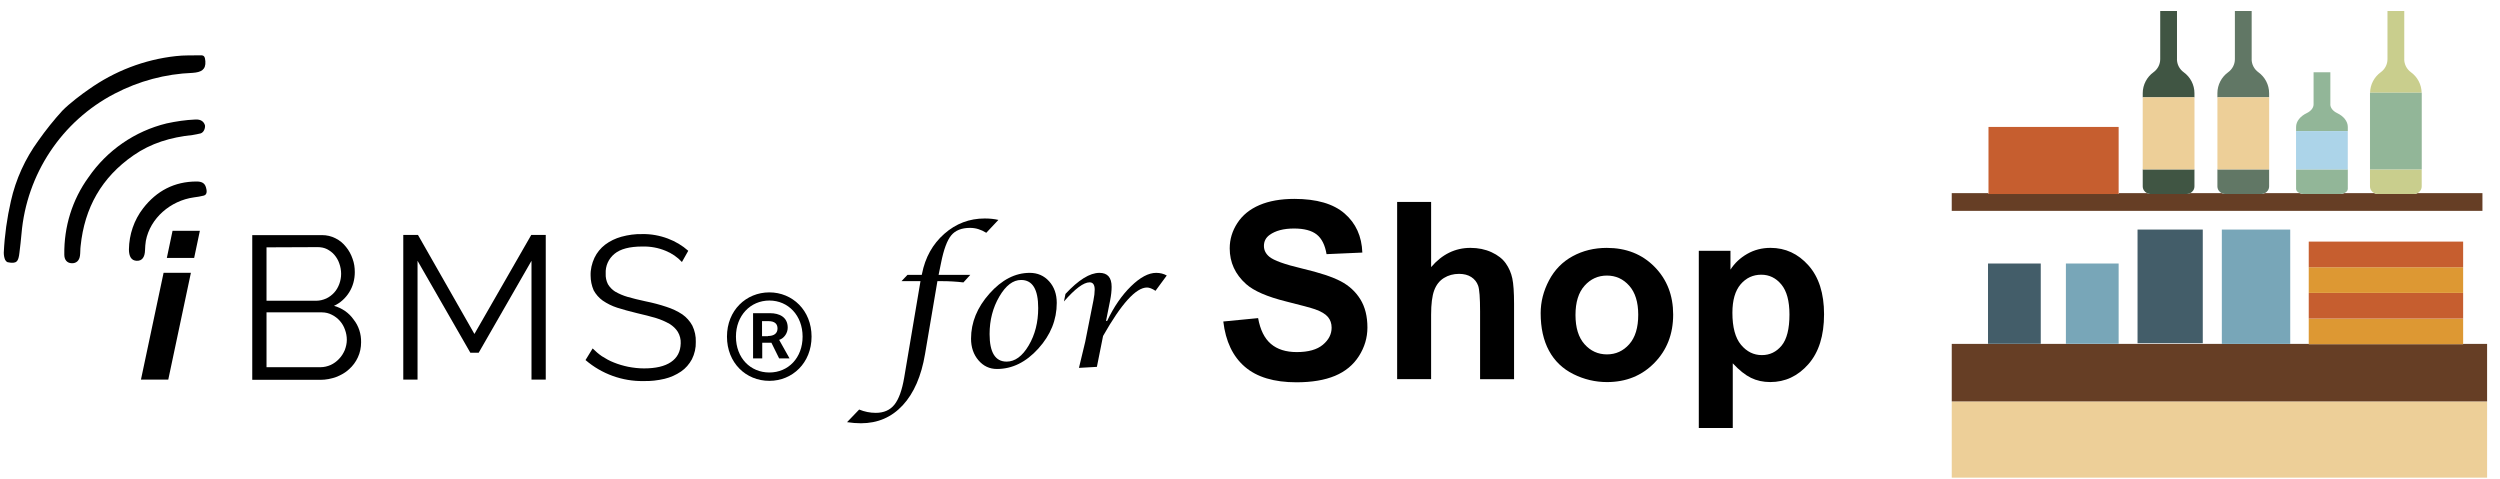
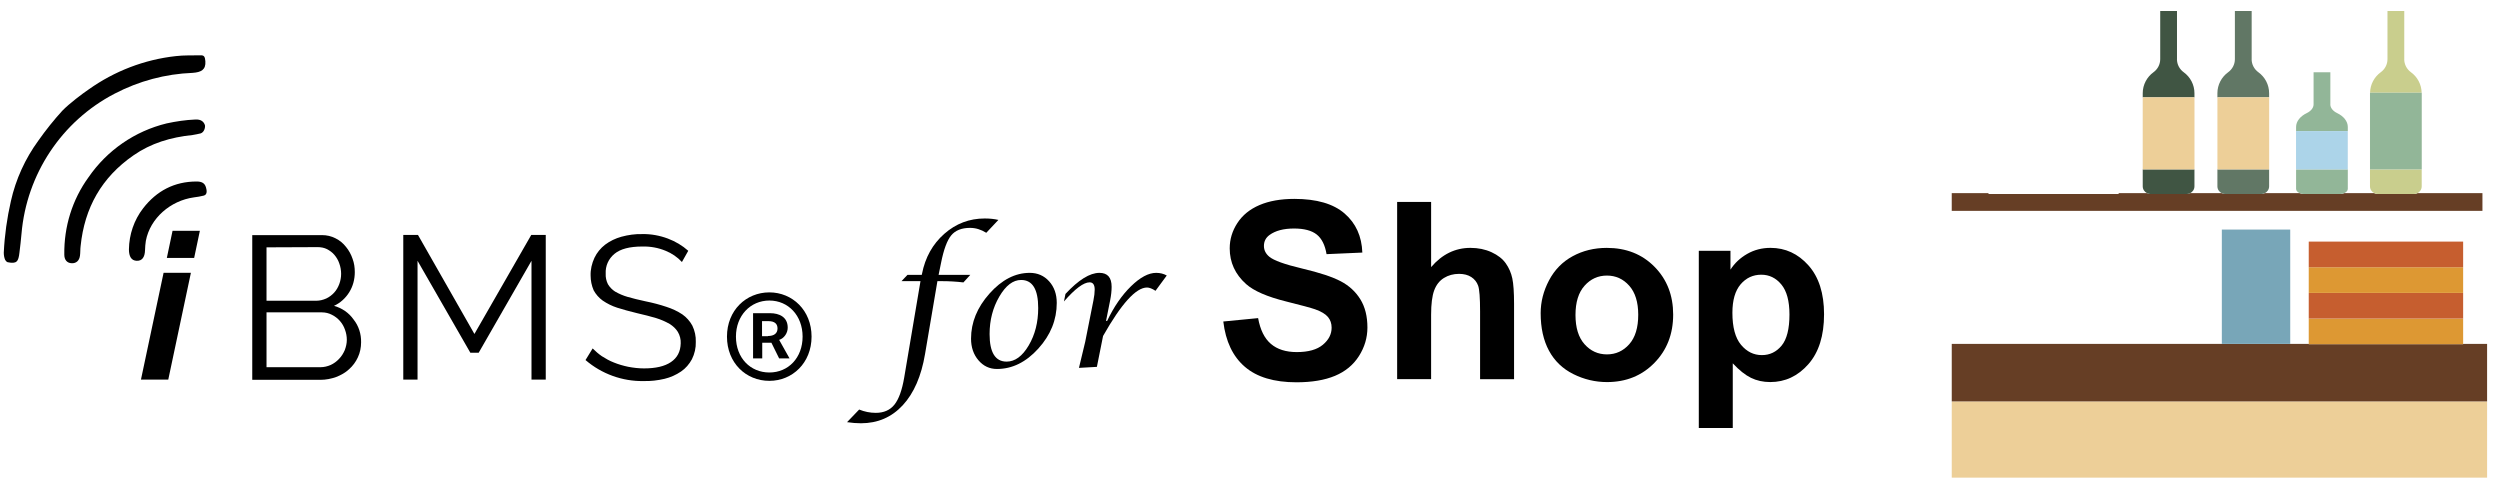
<svg xmlns="http://www.w3.org/2000/svg" version="1.1" id="layer" x="0px" y="0px" width="313px" height="60px" viewBox="0 0 313 60" enable-background="new 0 0 313 60" xml:space="preserve">
  <g>
    <g>
      <path d="M106.051,52.855l1.516-1.58c0.679,0.276,1.371,0.414,2.078,0.414c1.012,0,1.791-0.343,2.338-1.028    c0.549-0.686,0.957-1.821,1.225-3.404l2.037-12.057h-2.376l0.743-0.785h1.791l0.032-0.138c0.403-2.05,1.333-3.716,2.788-5    c1.457-1.283,3.146-1.924,5.069-1.924c0.614,0,1.185,0.06,1.707,0.18l-1.517,1.612c-0.657-0.41-1.332-0.615-2.025-0.615    c-1.061,0-1.848,0.313-2.364,0.938s-0.94,1.772-1.272,3.441l-0.308,1.506h3.966l-0.859,0.944    c-0.896-0.106-1.799-0.159-2.703-0.159h-0.552l-1.548,9.119c-0.467,2.771-1.396,4.91-2.789,6.416    c-1.393,1.505-3.139,2.258-5.238,2.258C107.239,52.993,106.659,52.947,106.051,52.855z" />
      <path d="M124.819,46.196c-0.926,0-1.697-0.362-2.316-1.087s-0.928-1.628-0.928-2.709c0-2.036,0.771-3.918,2.312-5.646    s3.22-2.592,5.037-2.592c0.982,0,1.792,0.354,2.429,1.06c0.636,0.707,0.953,1.608,0.953,2.704c0,2.114-0.77,4.021-2.311,5.721    S126.728,46.196,124.819,46.196z M126.028,45.274c1.047,0,1.967-0.673,2.763-2.02c0.796-1.347,1.192-2.911,1.192-4.692    c0-2.34-0.713-3.51-2.141-3.51c-1.012,0-1.922,0.694-2.73,2.083c-0.811,1.389-1.215,2.953-1.215,4.692    C123.897,44.125,124.608,45.274,126.028,45.274z" />
      <path d="M135.085,46.058l0.784-3.263l1.028-5.18c0.106-0.522,0.159-0.974,0.159-1.355c0-0.607-0.212-0.911-0.636-0.911    c-0.75,0-1.82,0.798-3.213,2.395l0.19-0.943c1.633-1.759,3.05-2.639,4.252-2.639c1.019,0,1.527,0.583,1.527,1.748    c0,0.516-0.063,1.088-0.19,1.716l-0.51,2.554h0.139c0.84-1.769,1.836-3.214,2.984-4.336c1.148-1.122,2.2-1.682,3.154-1.682    c0.495,0,0.938,0.11,1.326,0.332l-1.41,1.916c-0.418-0.275-0.771-0.413-1.061-0.413c-1.379,0-3.213,2.023-5.504,6.069    l-0.773,3.866L135.085,46.058z" />
    </g>
    <g>
      <path d="M153.157,40.252l4.359-0.424c0.262,1.463,0.795,2.538,1.597,3.224c0.803,0.687,1.885,1.029,3.247,1.029    c1.443,0,2.53-0.305,3.262-0.916c0.732-0.61,1.098-1.324,1.098-2.142c0-0.524-0.154-0.971-0.462-1.34    c-0.308-0.368-0.845-0.688-1.612-0.961c-0.524-0.182-1.721-0.504-3.587-0.969c-2.401-0.595-4.087-1.327-5.056-2.195    c-1.362-1.221-2.043-2.709-2.043-4.465c0-1.13,0.32-2.188,0.961-3.171c0.641-0.984,1.564-1.733,2.77-2.248    c1.206-0.515,2.662-0.772,4.367-0.772c2.785,0,4.882,0.611,6.289,1.832c1.408,1.221,2.146,2.851,2.218,4.889l-4.48,0.197    c-0.192-1.14-0.603-1.96-1.233-2.46c-0.631-0.499-1.577-0.749-2.838-0.749c-1.303,0-2.322,0.268-3.059,0.802    c-0.475,0.343-0.711,0.802-0.711,1.377c0,0.525,0.222,0.974,0.666,1.347c0.564,0.475,1.938,0.969,4.117,1.483    s3.792,1.047,4.836,1.597c1.045,0.55,1.862,1.302,2.452,2.255c0.591,0.954,0.886,2.132,0.886,3.535    c0,1.271-0.354,2.462-1.06,3.572c-0.706,1.11-1.706,1.935-2.997,2.475c-1.292,0.54-2.901,0.81-4.828,0.81    c-2.807,0-4.961-0.648-6.464-1.945C154.347,44.624,153.45,42.735,153.157,40.252z" />
      <path d="M179.176,25.282v8.159c1.373-1.604,3.013-2.407,4.92-2.407c0.979,0,1.861,0.182,2.648,0.545s1.381,0.828,1.779,1.393    c0.398,0.565,0.671,1.191,0.817,1.877c0.146,0.687,0.22,1.751,0.22,3.194v9.43h-4.254v-8.492c0-1.685-0.081-2.755-0.242-3.209    c-0.162-0.454-0.446-0.815-0.855-1.083c-0.408-0.267-0.921-0.401-1.536-0.401c-0.706,0-1.337,0.172-1.892,0.515    c-0.556,0.343-0.962,0.86-1.219,1.551c-0.258,0.691-0.387,1.713-0.387,3.065v8.053h-4.253v-22.19H179.176z" />
      <path d="M192.891,39.208c0-1.413,0.348-2.78,1.044-4.102c0.696-1.322,1.683-2.331,2.96-3.027c1.275-0.696,2.701-1.044,4.275-1.044    c2.432,0,4.425,0.79,5.979,2.369c1.555,1.579,2.332,3.575,2.332,5.986c0,2.432-0.785,4.448-2.354,6.047    c-1.57,1.6-3.545,2.399-5.927,2.399c-1.474,0-2.878-0.333-4.216-0.999c-1.337-0.666-2.354-1.643-3.05-2.929    C193.239,42.621,192.891,41.054,192.891,39.208z M197.251,39.435c0,1.595,0.378,2.815,1.135,3.663s1.689,1.271,2.801,1.271    c1.109,0,2.041-0.424,2.793-1.271c0.751-0.848,1.127-2.079,1.127-3.693c0-1.574-0.376-2.785-1.127-3.633    c-0.752-0.848-1.684-1.271-2.793-1.271c-1.111,0-2.044,0.424-2.801,1.271S197.251,37.84,197.251,39.435z" />
      <path d="M212.69,31.397h3.965v2.361c0.516-0.807,1.211-1.463,2.09-1.968c0.877-0.504,1.852-0.757,2.921-0.757    c1.866,0,3.451,0.732,4.753,2.195c1.302,1.463,1.953,3.502,1.953,6.115c0,2.685-0.656,4.771-1.969,6.259    c-1.312,1.488-2.9,2.232-4.768,2.232c-0.889,0-1.693-0.177-2.414-0.53c-0.722-0.353-1.481-0.958-2.278-1.816v8.098h-4.253V31.397z     M216.897,39.162c0,1.807,0.358,3.141,1.075,4.003c0.716,0.863,1.589,1.294,2.618,1.294c0.989,0,1.812-0.396,2.468-1.188    c0.655-0.792,0.983-2.091,0.983-3.898c0-1.685-0.338-2.937-1.014-3.754s-1.514-1.226-2.513-1.226c-1.04,0-1.902,0.401-2.589,1.203    C217.241,36.4,216.897,37.588,216.897,39.162z" />
    </g>
  </g>
  <g>
    <path d="M20.48,34.157h3.42l-2.833,13.372h-3.42L20.48,34.157z M21.603,28.9h3.42l-0.715,3.394h-3.42L21.603,28.9z" />
    <path d="M45.209,42.859c0,0.638-0.128,1.302-0.408,1.888c-0.255,0.561-0.638,1.072-1.097,1.48c-0.459,0.434-1.021,0.74-1.608,0.97   c-0.638,0.23-1.302,0.357-1.965,0.357h-8.549V29.435h8.728c0.587,0,1.174,0.128,1.71,0.408c0.51,0.255,0.944,0.612,1.302,1.072   c0.357,0.434,0.638,0.944,0.817,1.48c0.204,0.536,0.281,1.097,0.281,1.684c0,0.893-0.23,1.761-0.689,2.501s-1.123,1.353-1.914,1.71   c0.995,0.281,1.863,0.868,2.45,1.71C44.903,40.792,45.234,41.813,45.209,42.859z M33.368,30.967v6.686h6.227   c0.434,0,0.842-0.102,1.25-0.281c0.383-0.179,0.715-0.434,0.995-0.74c0.281-0.306,0.485-0.664,0.638-1.072   c0.153-0.408,0.23-0.842,0.23-1.276s-0.077-0.893-0.23-1.302c-0.128-0.383-0.332-0.74-0.612-1.072   c-0.255-0.306-0.587-0.536-0.919-0.715c-0.357-0.179-0.766-0.255-1.174-0.255L33.368,30.967z M43.422,42.553   c0-0.434-0.077-0.868-0.23-1.276c-0.281-0.817-0.868-1.48-1.633-1.863c-0.383-0.204-0.817-0.306-1.25-0.306h-6.941v6.865h6.763   c0.434,0,0.868-0.102,1.276-0.281c0.383-0.179,0.74-0.434,1.046-0.766c0.306-0.306,0.536-0.689,0.715-1.097   C43.32,43.42,43.422,42.987,43.422,42.553L43.422,42.553z" />
    <path d="M66.543,47.529V32.651l-6.61,11.509h-1.046l-6.61-11.509v14.878h-1.786V29.41h1.837l7.069,12.403l7.12-12.403h1.812v18.119   L66.543,47.529z" />
    <path d="M85.377,32.804c-0.561-0.612-1.276-1.097-2.042-1.404c-0.919-0.383-1.914-0.561-2.909-0.536   c-1.608,0-2.756,0.306-3.496,0.919c-0.74,0.612-1.148,1.506-1.097,2.475c-0.026,0.459,0.077,0.919,0.281,1.327   c0.23,0.383,0.536,0.689,0.893,0.919c0.485,0.281,1.021,0.51,1.557,0.664c0.638,0.179,1.404,0.383,2.271,0.561   c0.893,0.179,1.761,0.408,2.603,0.689c0.715,0.23,1.378,0.536,1.991,0.944c0.51,0.357,0.944,0.842,1.25,1.404   c0.306,0.638,0.459,1.327,0.434,2.042c0.026,0.74-0.153,1.506-0.485,2.169c-0.332,0.612-0.791,1.148-1.353,1.531   c-0.638,0.434-1.327,0.74-2.067,0.919c-0.868,0.204-1.735,0.306-2.629,0.281c-2.654,0.051-5.257-0.893-7.273-2.629l0.893-1.455   c0.357,0.357,0.74,0.689,1.148,0.97c0.485,0.306,0.97,0.587,1.506,0.791c0.561,0.23,1.174,0.408,1.786,0.536   c0.664,0.128,1.327,0.204,1.991,0.204c1.455,0,2.578-0.255,3.369-0.791c0.791-0.536,1.199-1.302,1.225-2.348   c0.026-0.485-0.102-0.995-0.357-1.429c-0.255-0.408-0.612-0.74-1.021-0.995c-0.536-0.306-1.123-0.561-1.71-0.74   c-0.689-0.204-1.48-0.408-2.373-0.612c-0.944-0.23-1.786-0.459-2.501-0.689c-0.638-0.204-1.25-0.51-1.812-0.893   c-0.459-0.332-0.842-0.766-1.123-1.276c-0.255-0.587-0.383-1.225-0.383-1.837c-0.026-0.766,0.153-1.531,0.485-2.246   c0.306-0.638,0.766-1.199,1.327-1.633c0.612-0.459,1.302-0.791,2.042-0.995c0.842-0.23,1.735-0.357,2.603-0.332   c1.097-0.026,2.195,0.179,3.216,0.561c0.944,0.357,1.812,0.868,2.552,1.531L85.377,32.804z" />
    <path d="M25.712,7.667c0.077,1.072-0.536,1.378-1.582,1.455c-3.42,0.128-6.737,1.021-9.774,2.603   C7.72,15.17,3.331,21.805,2.693,29.257c-0.077,0.766-0.153,1.608-0.255,2.348c-0.128,1.148-0.332,1.455-1.48,1.225   c-0.128-0.051-0.23-0.153-0.306-0.281c-0.128-0.281-0.179-0.612-0.179-0.919c0.102-2.169,0.408-4.338,0.893-6.457   c0.612-2.731,1.786-5.308,3.445-7.579c0.919-1.302,1.914-2.552,2.986-3.726c0.893-0.919,2.526-2.144,3.318-2.68   c3.241-2.297,6.967-3.726,10.871-4.16c1.097-0.128,1.991-0.077,3.113-0.102C25.584,6.901,25.661,7.131,25.712,7.667z" />
    <path d="M25.125,16.701c-0.332,0.077-0.689,0.153-1.021,0.204c-2.731,0.281-5.206,1.021-7.401,2.552   c-3.981,2.756-6.125,6.559-6.61,11.356c-0.051,0.383-0.026,0.791-0.077,1.174c-0.077,0.638-0.459,0.995-1.046,0.97   c-0.587-0.026-0.919-0.434-0.919-1.072c-0.051-3.496,0.995-6.89,3.037-9.698c2.322-3.369,5.793-5.767,9.774-6.737   c1.174-0.255,2.373-0.434,3.573-0.485c0.766-0.051,1.097,0.306,1.225,0.715C25.712,15.935,25.584,16.548,25.125,16.701z" />
    <path d="M25.533,24.485c-0.408,0.102-0.842,0.179-1.276,0.23c-2.909,0.408-5.461,2.603-5.997,5.436   c-0.051,0.383-0.102,0.791-0.102,1.174c-0.026,0.893-0.383,1.353-1.046,1.327s-0.97-0.536-0.97-1.429   c0.026-1.863,0.638-3.675,1.786-5.155c1.684-2.169,3.905-3.343,6.686-3.343c0.612,0,1.021,0.179,1.174,0.74   C25.865,23.745,26.018,24.332,25.533,24.485z" />
    <g>
      <path d="M91.017,42.144c0-3.292,2.399-5.538,5.308-5.538c2.884,0,5.283,2.246,5.283,5.538c0,3.292-2.399,5.538-5.283,5.538    C93.39,47.682,91.017,45.436,91.017,42.144z M100.485,42.144c0-2.629-1.786-4.517-4.16-4.517c-2.373,0-4.185,1.888-4.185,4.517    c0,2.68,1.812,4.492,4.185,4.492C98.698,46.636,100.485,44.798,100.485,42.144z M94.258,39.21h2.144    c1.174,0,2.22,0.485,2.22,1.812c0,0.664-0.434,1.327-1.072,1.531l1.302,2.322H97.55l-0.97-1.965h-1.148v1.965h-1.148V39.21H94.258    z M96.146,42.068c0.766,0,1.199-0.332,1.199-0.944c0-0.536-0.306-0.919-1.148-0.919h-0.791v1.888h0.74V42.068z" />
    </g>
  </g>
  <g>
    <rect x="244.359" y="50.256" fill="#EDCF98" width="67.025" height="9.544" />
    <polygon fill="#663E25" points="308.385,43.055 308.385,43.092 289.054,43.092 289.054,43.055 286.737,43.055 278.173,43.055    244.359,43.055 244.359,44.999 244.359,50.256 311.384,50.256 311.384,44.999 311.384,43.055  " />
    <path fill="#663E25" d="M310.803,24.181h-8.138c-0.13,0.066-0.271,0.111-0.426,0.111h-4.555c-0.156,0-0.297-0.045-0.427-0.111   h-3.764c-0.15,0.064-0.317,0.111-0.508,0.111h-4.555c-0.191,0-0.359-0.047-0.509-0.111h-4.361c-0.13,0.066-0.271,0.111-0.426,0.111   h-4.555c-0.155,0-0.296-0.045-0.426-0.111h-3.942c-0.13,0.066-0.271,0.111-0.426,0.111h-4.555c-0.156,0-0.297-0.045-0.427-0.111   h-3.549v0.111h-16.295v-0.111h-4.601v2.222h66.444V24.181z" />
    <rect x="278.173" y="28.741" fill="#78A6B8" width="8.564" height="14.314" />
-     <rect x="267.62" y="28.741" fill="#435D69" width="8.168" height="14.23" />
-     <rect x="248.899" y="32.992" fill="#435D69" width="6.604" height="10.05" />
-     <rect x="258.65" y="32.992" fill="#78A6B8" width="6.604" height="10.05" />
-     <polygon fill="#C65E2F" points="265.254,24.292 265.254,24.181 265.254,15.892 248.959,15.892 248.959,24.181 248.959,24.292  " />
    <polygon fill="#DD9833" points="308.385,43.092 308.385,43.055 308.385,39.884 289.054,39.884 289.054,43.055 289.054,43.092  " />
    <polygon fill="#C65E2F" points="308.385,39.88 308.385,36.672 289.054,36.672 289.054,39.88 289.054,39.884 308.385,39.884  " />
    <rect x="289.054" y="33.46" fill="#DD9833" width="19.331" height="3.212" />
    <rect x="289.054" y="30.248" fill="#C65E2F" width="19.331" height="3.212" />
    <path fill="#C9CE8D" d="M301.857,9.048c-0.528-0.38-0.848-0.987-0.848-1.637h0.005V1.379h-2.102v6.032   c0,0.654-0.32,1.257-0.848,1.637c-0.795,0.579-1.313,1.511-1.334,2.565h6.46C303.17,10.559,302.654,9.627,301.857,9.048z" />
    <path fill="#C9CE8D" d="M302.238,24.292c0.155,0,0.296-0.045,0.426-0.111c0.313-0.158,0.534-0.475,0.534-0.851v-2.124h-6.473   v-9.551c0,0.007-0.003,0.013-0.003,0.021V23.33c0,0.376,0.221,0.692,0.534,0.851c0.13,0.066,0.271,0.111,0.427,0.111H302.238z" />
    <path fill="#92B698" d="M292.985,24.292c0.191,0,0.359-0.047,0.508-0.111c0.266-0.114,0.452-0.304,0.452-0.53v-7.753   c0-0.717-0.528-1.354-1.341-1.742c-0.528-0.257-0.848-0.658-0.848-1.093h0.005V9.048h-2.101v4.016c0,0.434-0.32,0.835-0.848,1.093   c-0.811,0.388-1.342,1.025-1.342,1.742v0.511h6.471v4.797h-6.471v2.444c0,0.227,0.186,0.416,0.452,0.53   c0.15,0.064,0.318,0.111,0.509,0.111H292.985z" />
    <path fill="#617765" d="M283.134,24.292c0.155,0,0.296-0.045,0.426-0.111c0.313-0.158,0.534-0.475,0.534-0.851v-2.124h-6.473   v-9.021h6.473v-0.51c0-1.08-0.528-2.037-1.342-2.628c-0.528-0.38-0.848-0.987-0.848-1.637h0.005V1.379h-2.101v6.032   c0,0.654-0.32,1.257-0.848,1.637c-0.811,0.59-1.341,1.548-1.341,2.628V23.33c0,0.376,0.221,0.692,0.534,0.851   c0.13,0.066,0.271,0.111,0.426,0.111H283.134z" />
    <polygon fill="#EDCF98" points="277.622,21.207 284.095,21.207 284.099,21.207 284.099,12.186 284.095,12.186 277.622,12.186  " />
    <path fill="#405543" d="M273.785,24.292c0.155,0,0.296-0.045,0.426-0.111c0.313-0.158,0.534-0.475,0.534-0.851v-2.124h-6.473   v-9.021h6.473v-0.51c0-1.08-0.528-2.037-1.342-2.628c-0.528-0.38-0.848-0.987-0.848-1.637h0.005V1.379h-2.101v6.032   c0,0.654-0.32,1.257-0.848,1.637c-0.811,0.59-1.341,1.548-1.341,2.628V23.33c0,0.376,0.221,0.692,0.534,0.851   c0.13,0.066,0.271,0.111,0.427,0.111H273.785z" />
    <polygon fill="#EDCF98" points="268.272,21.207 274.745,21.207 274.75,21.207 274.75,12.186 274.745,12.186 268.272,12.186  " />
    <polygon fill="#92B698" points="303.199,21.207 303.203,21.207 303.203,11.613 303.191,11.613 296.731,11.613 296.726,11.613    296.726,11.655 296.726,21.207  " />
    <polygon fill="#ACD4E9" points="293.94,16.41 287.469,16.41 287.462,16.41 287.462,21.207 287.469,21.207 293.94,21.207  " />
  </g>
</svg>